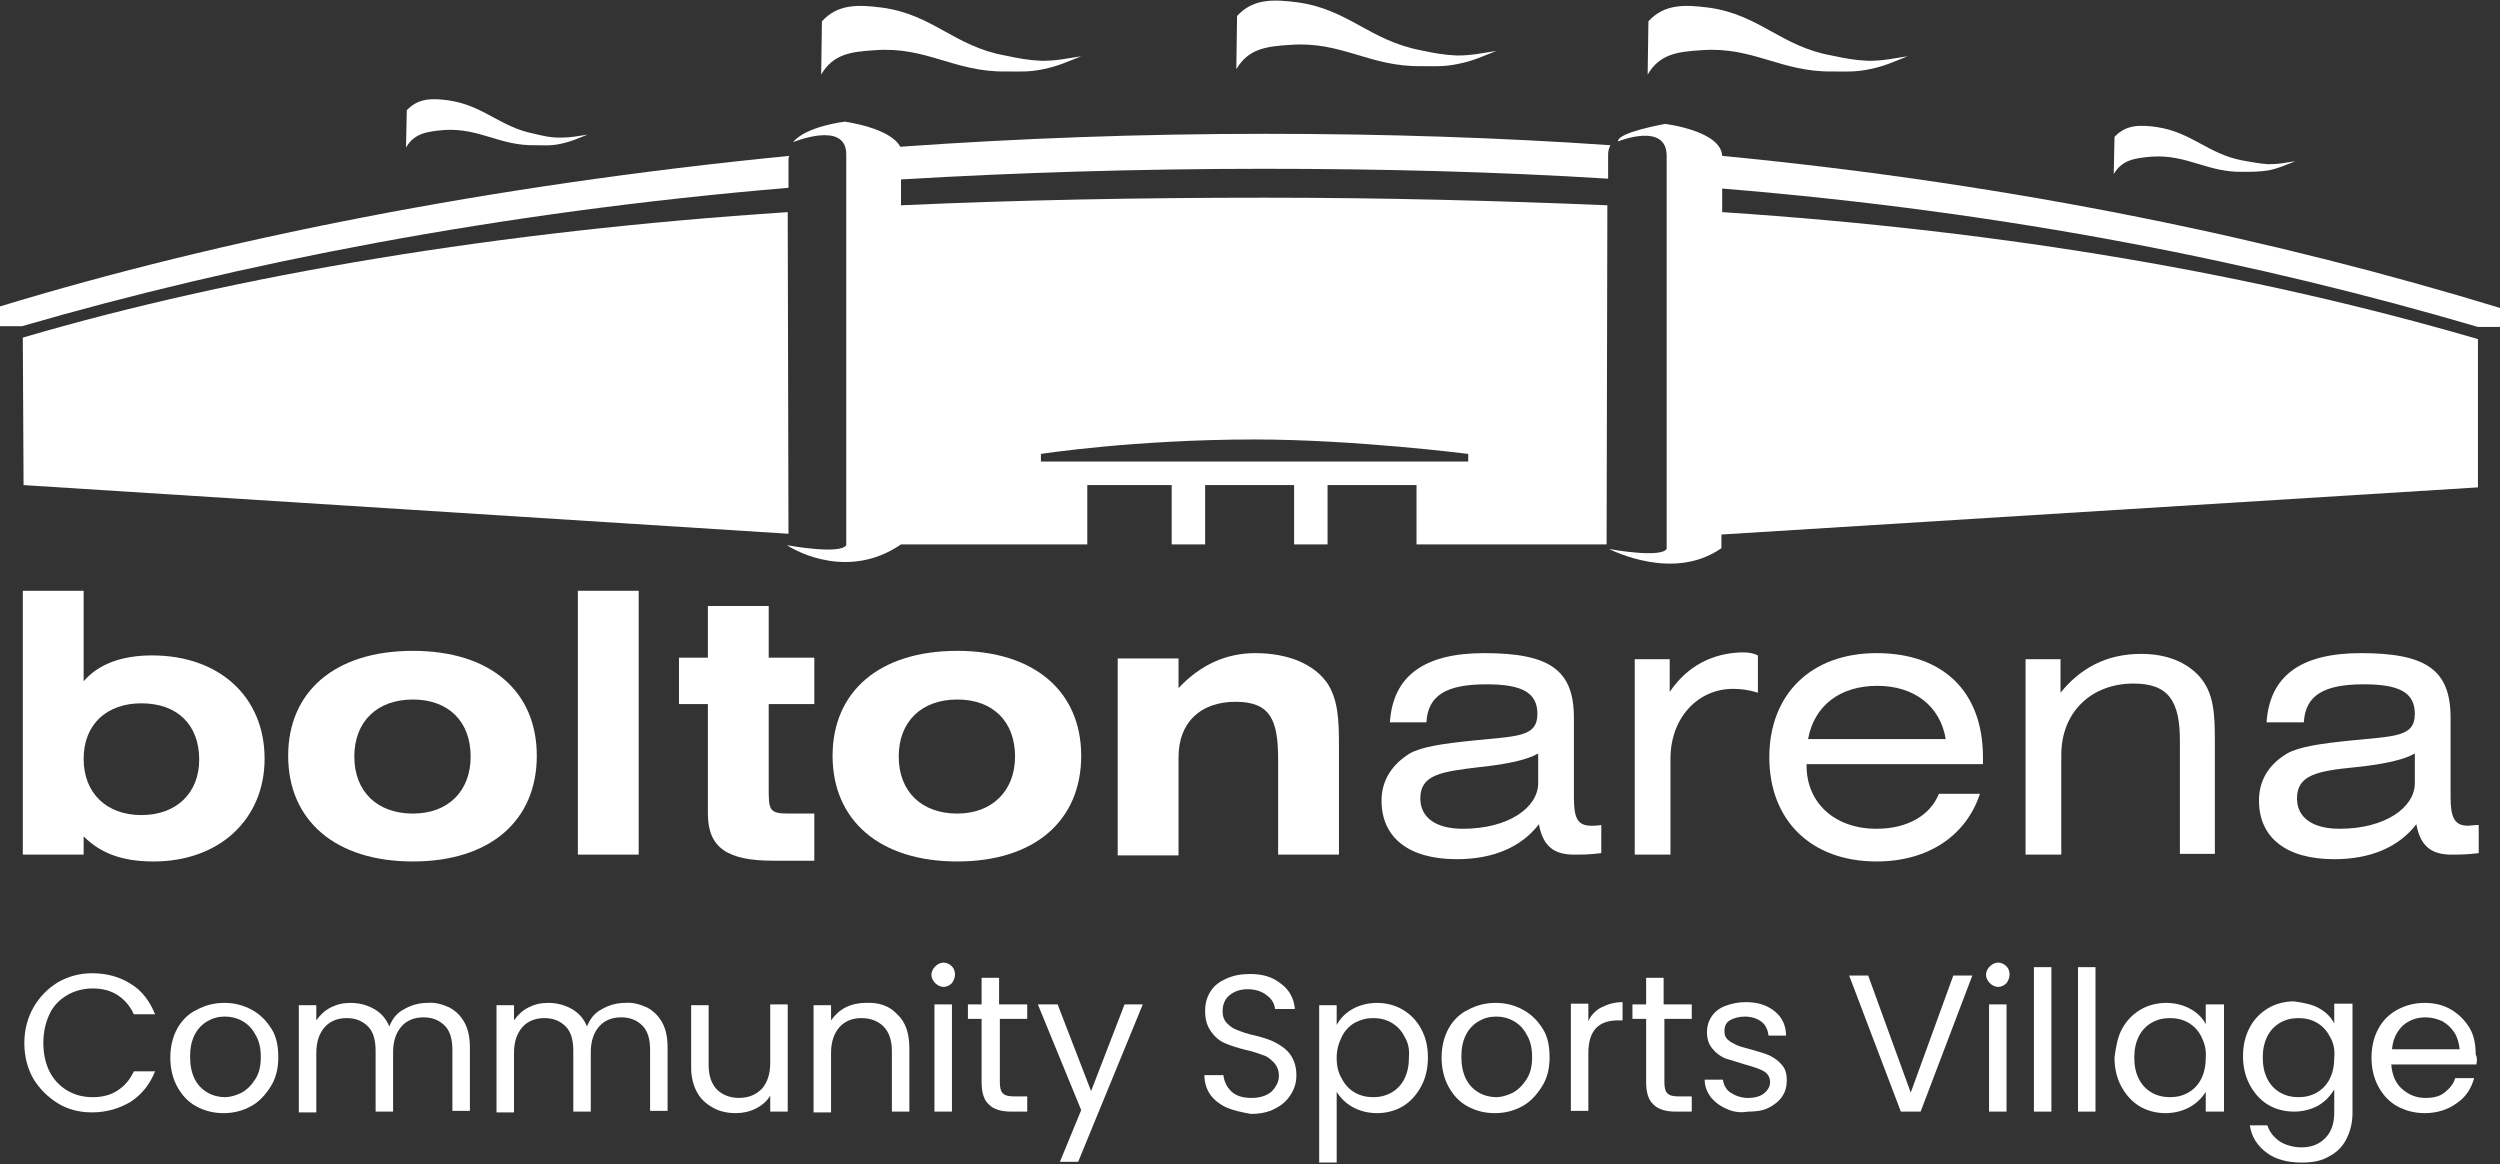
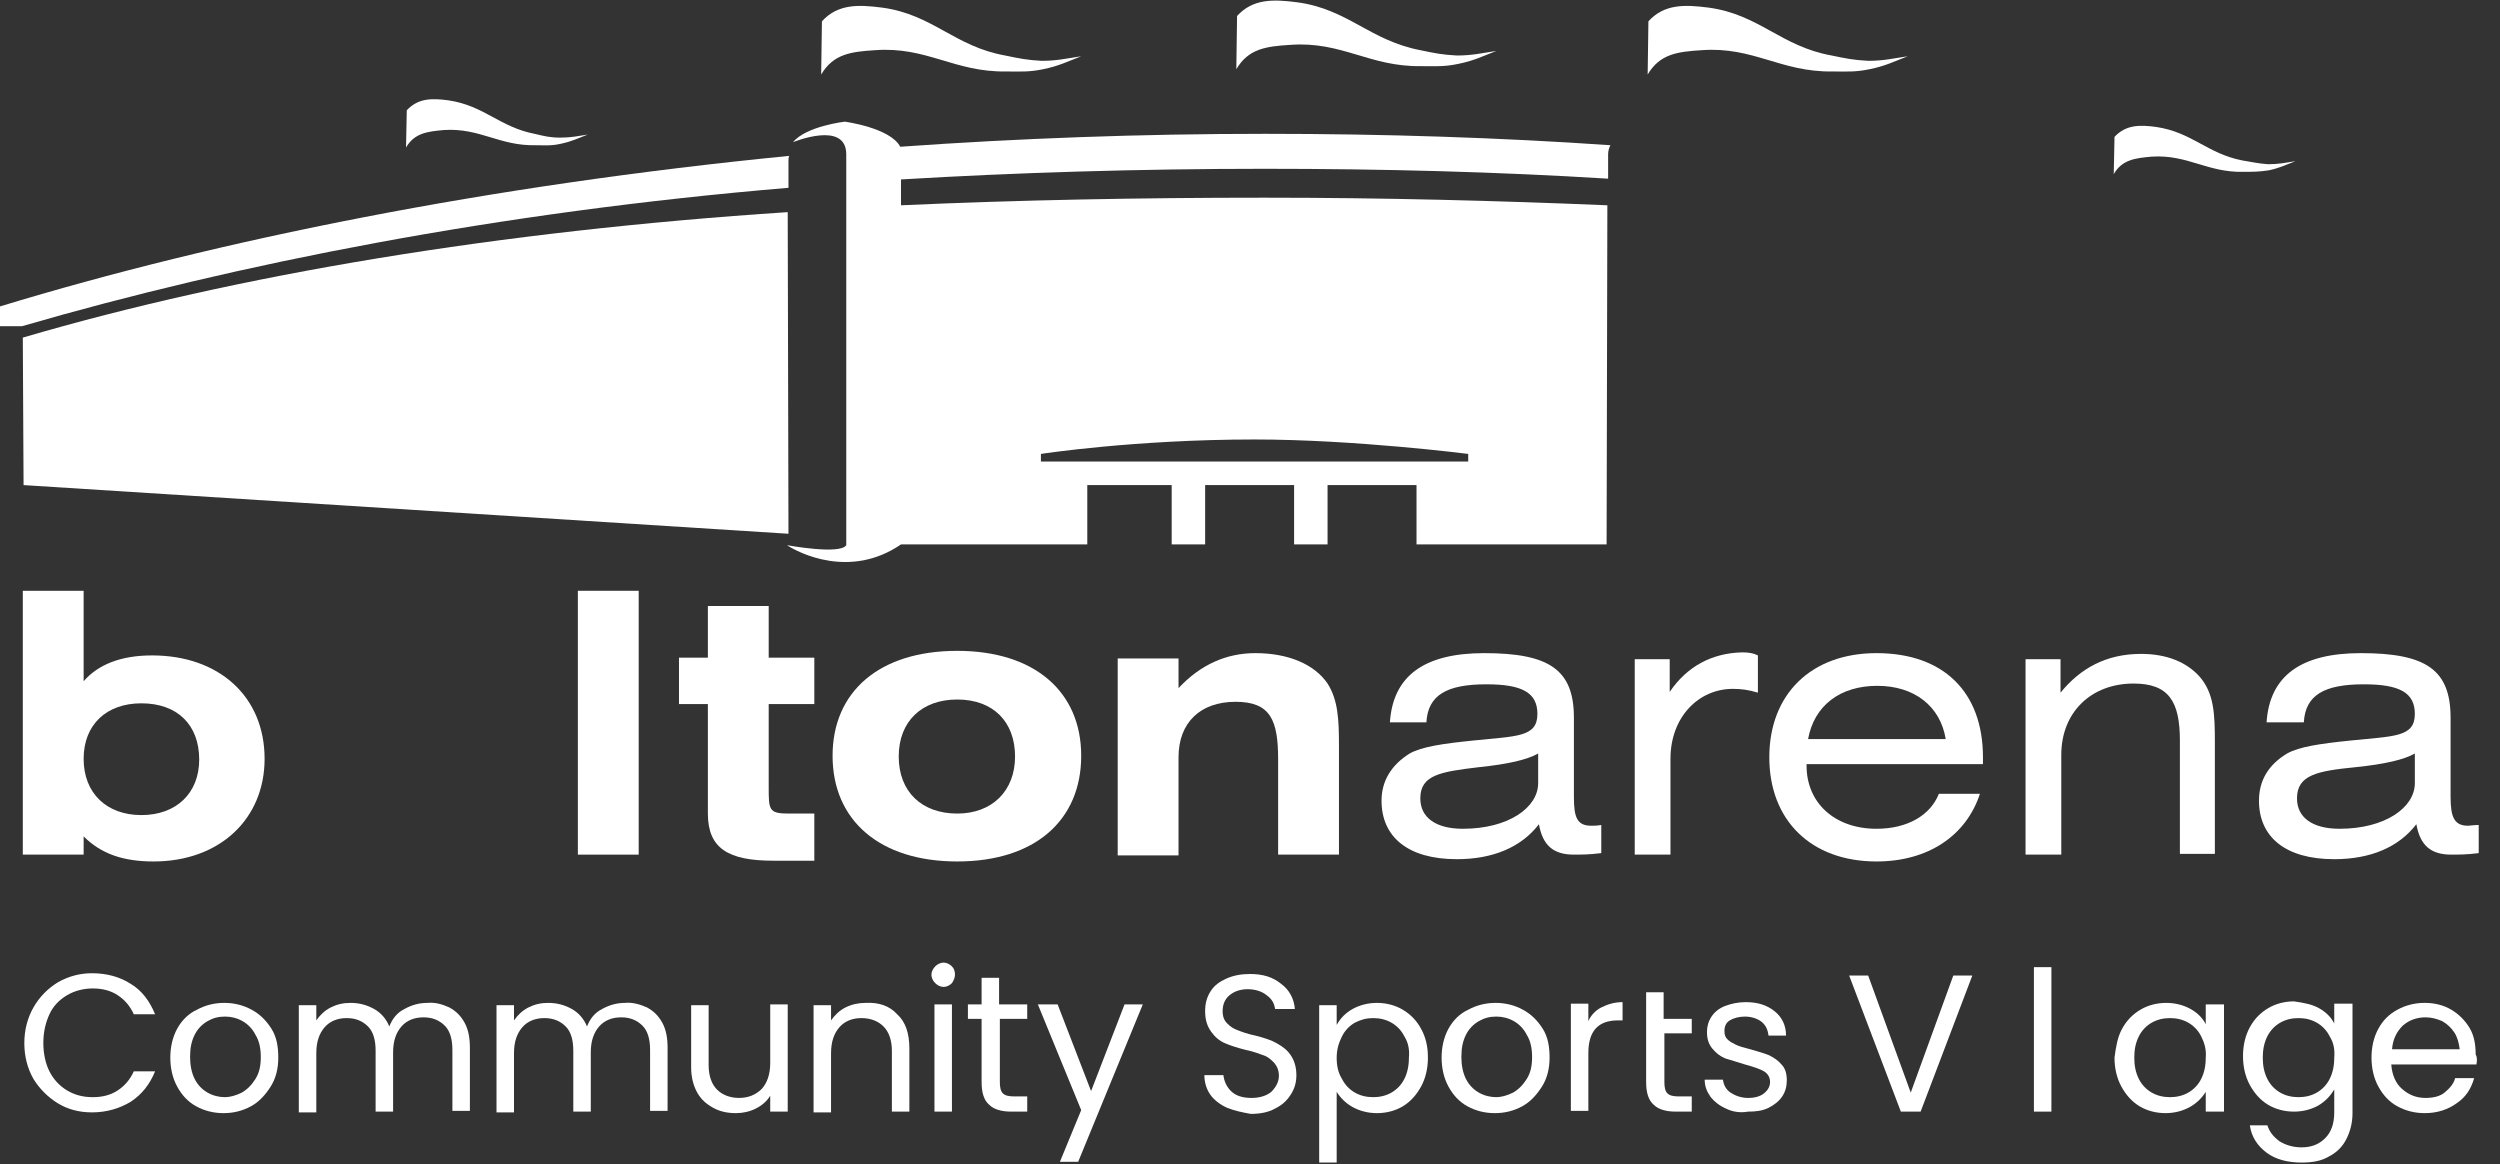
<svg xmlns="http://www.w3.org/2000/svg" version="1.1" id="Layer_1" x="0px" y="0px" viewBox="0 0 328.8 153.1" style="enable-background:new 0 0 328.8 153.1;" xml:space="preserve">
  <rect x="0" y="0" width="328.8" height="153.1" fill="#333333" stroke="none" />
  <style type="text/css">
	.st0{fill:#FFFFFF;}
</style>
  <g>
    <path class="st0" d="M2.9,42.9H0v-2.6c28.9-8.8,64.2-15.9,103.8-19.8c-0.1,0.2-0.1,0.4-0.1,0.6l0,3.6C65.5,27.9,31.1,34.7,2.9,42.9   " />
    <path class="st0" d="M136.9,59.7c0,0,12.3-1.9,28.1-1.9c13.2,0,28.1,1.9,28.1,1.9v1h-56.2V59.7z M166.4,17.6   c-16.5,0-32.5,0.6-48,1.7c-1.3-2.5-7.3-3.3-7.3-3.3s-5.1,0.6-6.8,2.7c0,0,7-2.9,7,1.6l0,51.4c-0.8,1.3-7.8,0-7.8,0   c1.5,1,8.3,4.5,15-0.1v0h24.5v-7.8h11.1v7.8h4.4v-7.8h11.7v7.8h4.4v-7.8h11.7v7.8h25l0.1-44.6C197.1,26.4,182,26,166.3,26   c-16.4,0-32.2,0.3-47.8,1v-3.4c15-0.9,31.4-1.4,47.8-1.4c15.6,0,30.7,0.4,45.2,1.3l0-3.2c0-0.4,0.1-0.8,0.3-1.2   C197.3,18.1,182.1,17.6,166.4,17.6" />
    <path class="st0" d="M3,44.4c28.3-8.3,62.6-14,100.6-16.5l0.1,42.3L3.1,63.8L3,44.4z" />
-     <path class="st0" d="M226.5,20.5c39.3,3.8,73.1,11.1,102.3,20l0,2.5h-2.9c-28.6-8.4-61.4-15.1-99.4-18.2l0,3.1   c38,2.5,70.6,8.3,99.4,16.7l0,19.5l-99.5,6.2l0,1.8c-6.3,4.4-14.3,0.3-14.8,0.1c0.5,0.1,6.8,1.2,7.6,0l0-51.7   c0-4.5-6.4-1.9-6.4-1.9c-0.1-1.2,6.2-2.3,6.2-2.3s7.5,0.9,7.5,4.3V20.5z" />
    <path class="st0" d="M108.1,2.8c2.1-2.3,4.8-2.2,7.9-1.8c6.7,0.9,9.5,5.1,16.2,6.3c1.9,0.4,2.9,0.6,4.8,0.7c2,0,3.2-0.3,5.2-0.6   c-1.8,0.7-3,1.3-5,1.7c-1.9,0.4-3,0.3-4.9,0.3c-6.8,0.1-10.4-3.3-17.2-2.8c-3.2,0.2-5.5,0.5-7.1,3.2L108.1,2.8z" />
    <path class="st0" d="M53.5,14.5c1.5-1.6,3.3-1.6,5.5-1.3c4.7,0.7,6.7,3.5,11.3,4.4c1.3,0.3,2,0.5,3.4,0.5c1.4,0,2.3-0.2,3.6-0.4   c-1.3,0.5-2.1,0.9-3.5,1.2c-1.3,0.3-2.1,0.2-3.4,0.2c-4.7,0.1-7.3-2.3-12-2c-2.2,0.2-3.9,0.4-5,2.3L53.5,14.5z" />
    <path class="st0" d="M216.8,2.8c2.1-2.3,4.8-2.2,7.9-1.8c6.7,0.9,9.5,5.1,16.2,6.3c1.9,0.4,2.9,0.6,4.8,0.7c2,0,3.2-0.3,5.2-0.6   c-1.8,0.7-3,1.3-5,1.7c-1.9,0.4-3,0.3-4.9,0.3c-6.8,0.1-10.4-3.3-17.2-2.8c-3.2,0.2-5.5,0.5-7.1,3.2L216.8,2.8z" />
    <path class="st0" d="M278.1,18c1.5-1.6,3.3-1.6,5.5-1.3c4.7,0.7,6.7,3.5,11.3,4.4c1.3,0.2,2,0.4,3.4,0.5c1.4,0,2.3-0.2,3.6-0.4   c-1.3,0.5-2.1,0.9-3.5,1.2c-1.3,0.2-2.1,0.2-3.4,0.2c-4.7,0.1-7.3-2.3-12-2c-2.2,0.2-3.9,0.4-5,2.3L278.1,18z" />
    <path class="st0" d="M162.7,2.1c2.1-2.3,4.8-2.2,7.9-1.8c6.7,0.9,9.5,5,16.2,6.3c1.9,0.4,2.9,0.6,4.8,0.7c2,0,3.2-0.3,5.2-0.6   c-1.8,0.7-3,1.3-5,1.7c-1.9,0.4-3,0.3-4.9,0.3c-6.8,0.1-10.4-3.3-17.2-2.8c-3.2,0.2-5.5,0.5-7.1,3.2L162.7,2.1z" />
    <path class="st0" d="M317.6,103c0,3.2-3.9,6-9.9,6c-3.6,0-5.6-1.5-5.6-4c0-3.1,2.7-3.6,7.7-4.1c3.9-0.4,6.4-1,7.8-1.8V103z    M324.6,108.6c-1.8,0-2.3-1.1-2.3-3.8V94.4c0-6.3-3.2-8.5-11.8-8.5c-7.9,0-12,3-12.4,9.1h4.9c0.2-3.6,2.7-5,7.9-5   c4.7,0,6.7,1.1,6.7,3.9c0,3.1-2.8,2.9-8.5,3.5c-3.9,0.4-6.7,0.8-8.3,1.7c-2.5,1.5-3.7,3.6-3.7,6.2c0,4.8,3.5,7.7,9.9,7.7   c4.8,0,8.5-1.6,10.8-4.6c0.5,2.8,1.9,4,4.6,4c0.9,0,2.1,0,3.6-0.2v-3.7C325.4,108.5,324.9,108.6,324.6,108.6" />
    <path class="st0" d="M281.6,86c-4.6,0-8,1.9-10.6,5.1v-4.4h-4.6v25.7h4.7V99.3c0-5.7,4-9.4,9.5-9.4c4.6,0,6.1,2.3,6.1,7.5v14.9h4.6   V97.7c0-3.8-0.1-6.5-2-8.7C287.6,87.1,285,86,281.6,86" />
    <path class="st0" d="M237.8,97.2c0.8-4.4,4.2-7,9.1-7c4.9,0,8.3,2.7,9,7H237.8z M246.8,85.9c-8.6,0-14.1,5.4-14.1,13.7   c0,8.3,5.5,13.7,14.1,13.7c6.8,0,11.8-3.4,13.6-8.9H255c-1.1,2.8-4.1,4.6-8.2,4.6c-5.5,0-9.2-3.4-9.2-8.3v-0.2h23.2v-0.9   C260.8,91,255.6,85.9,246.8,85.9" />
    <path class="st0" d="M219.6,91v-4.3H215v25.7h4.7V99.8c0-5.5,3.7-9.2,8.2-9.2c1,0,2,0.1,3.3,0.5v-4.9c-0.6-0.3-1.2-0.4-2.1-0.4   C225.2,85.9,221.9,87.6,219.6,91" />
    <path class="st0" d="M202.3,103c0,3.2-3.9,6-9.9,6c-3.6,0-5.6-1.5-5.6-4c0-3.1,2.7-3.5,7.7-4.1c3.9-0.4,6.4-1,7.8-1.8V103z    M207,104.8V94.4c0-6.3-3.2-8.5-11.8-8.5c-7.9,0-12,3-12.4,9.1h4.8c0.2-3.6,2.7-5,7.9-5c4.7,0,6.7,1.1,6.7,3.9   c0,3.1-2.8,2.9-8.5,3.5c-3.9,0.4-6.7,0.8-8.3,1.7c-2.4,1.5-3.7,3.6-3.7,6.2c0,4.8,3.5,7.7,9.9,7.7c4.8,0,8.5-1.6,10.8-4.6   c0.5,2.8,1.9,4,4.6,4c0.9,0,2.1,0,3.6-0.2v-3.7c-0.5,0.1-1,0.1-1.3,0.1C207.4,108.6,207,107.5,207,104.8" />
    <path class="st0" d="M165.1,85.9c-3.8,0-7.2,1.5-10.1,4.6v-3.9h-8v25.9h8V99.6c0-4.6,2.9-7.3,7.5-7.3c4.6,0,5.6,2.4,5.6,7.6v12.5h8   V98.1c0-3.4-0.1-6-1.5-8.2C172.9,87.4,169.5,85.9,165.1,85.9" />
    <path class="st0" d="M125.9,107c-4.7,0-7.7-2.9-7.7-7.5c0-4.6,3-7.5,7.7-7.5c4.7,0,7.6,2.9,7.6,7.5C133.5,104,130.5,107,125.9,107    M125.9,85.6c-10.3,0-16.4,5.4-16.4,13.8c0,8.5,6.2,13.9,16.4,13.9s16.3-5.4,16.3-13.9C142.2,91,136.1,85.6,125.9,85.6" />
    <path class="st0" d="M101.1,79.7h-8v6.8h-3.8v6.1h3.8v14.4c0,4.6,2.7,6.2,8.6,6.2h5.4v-6.2h-3.4c-2.6,0-2.6-0.5-2.6-3.5V92.6h6   v-6.1h-6V79.7z" />
    <rect x="76" y="77.7" class="st0" width="8" height="34.7" />
-     <path class="st0" d="M54.3,107c-4.7,0-7.7-2.9-7.7-7.5c0-4.6,3-7.5,7.7-7.5s7.6,2.9,7.6,7.5C61.9,104,59,107,54.3,107 M54.3,85.6   C44,85.6,37.9,91,37.9,99.4c0,8.5,6.2,13.9,16.4,13.9s16.3-5.4,16.3-13.9C70.6,91,64.6,85.6,54.3,85.6" />
    <path class="st0" d="M18.6,107.2c-4.6,0-7.6-2.9-7.6-7.4s3-7.3,7.6-7.3c4.7,0,7.6,2.8,7.6,7.4C26.2,104.3,23.2,107.2,18.6,107.2    M20,86.2c-4.1,0-7.1,1.2-9,3.4V77.7H3v34.7h8V110c2.3,2.3,5.2,3.3,9.2,3.3c8.7,0,14.6-5.6,14.6-13.5C34.8,91.6,28.8,86.2,20,86.2" />
    <g>
      <path class="st0" d="M4.4,132.5c0.8-1.4,1.9-2.5,3.2-3.3c1.4-0.8,2.9-1.2,4.5-1.2c2,0,3.7,0.5,5.1,1.4c1.5,0.9,2.5,2.3,3.2,4h-2.8    c-0.5-1.1-1.2-1.9-2.1-2.5c-0.9-0.6-2-0.9-3.3-0.9c-1.2,0-2.4,0.3-3.4,0.9c-1,0.6-1.8,1.4-2.3,2.5s-0.8,2.3-0.8,3.8    c0,1.4,0.3,2.7,0.8,3.7s1.3,1.9,2.3,2.5s2.1,0.9,3.4,0.9c1.3,0,2.4-0.3,3.3-0.9c0.9-0.6,1.6-1.4,2.1-2.5h2.8c-0.7,1.7-1.7,3-3.2,4    c-1.5,0.9-3.2,1.4-5.1,1.4c-1.7,0-3.2-0.4-4.5-1.2s-2.4-1.9-3.2-3.2c-0.8-1.4-1.2-3-1.2-4.7S3.6,133.9,4.4,132.5z" />
      <path class="st0" d="M25.8,145.5c-1.1-0.6-1.9-1.5-2.5-2.6s-0.9-2.4-0.9-3.8c0-1.4,0.3-2.7,0.9-3.8c0.6-1.1,1.5-2,2.6-2.5    c1.1-0.6,2.3-0.9,3.6-0.9s2.5,0.3,3.6,0.9c1.1,0.6,1.9,1.4,2.6,2.5s0.9,2.4,0.9,3.8s-0.3,2.7-1,3.8s-1.5,2-2.6,2.6    c-1.1,0.6-2.3,0.9-3.6,0.9C28.1,146.4,26.9,146.1,25.8,145.5z M31.8,143.7c0.7-0.4,1.3-1,1.8-1.8c0.5-0.8,0.7-1.7,0.7-2.9    c0-1.1-0.2-2.1-0.7-2.9c-0.4-0.8-1-1.4-1.7-1.8c-0.7-0.4-1.5-0.6-2.3-0.6c-0.9,0-1.6,0.2-2.3,0.6s-1.3,1-1.7,1.8    c-0.4,0.8-0.6,1.7-0.6,2.9c0,1.1,0.2,2.1,0.6,2.9c0.4,0.8,1,1.4,1.7,1.8c0.7,0.4,1.5,0.6,2.3,0.6C30.2,144.3,31,144.1,31.8,143.7z    " />
      <path class="st0" d="M59.1,132.5c0.9,0.5,1.5,1.1,2,2c0.5,0.9,0.7,2,0.7,3.3v8.3h-2.3v-8c0-1.4-0.3-2.5-1-3.2    c-0.7-0.7-1.6-1.1-2.8-1.1c-1.2,0-2.2,0.4-2.9,1.2c-0.7,0.8-1.1,1.9-1.1,3.4v7.8h-2.3v-8c0-1.4-0.3-2.5-1-3.2    c-0.7-0.7-1.6-1.1-2.8-1.1c-1.2,0-2.2,0.4-2.9,1.2s-1.1,1.9-1.1,3.4v7.8h-2.3v-14.1h2.3v2c0.5-0.7,1.1-1.3,1.9-1.7    c0.8-0.4,1.6-0.6,2.6-0.6c1.2,0,2.2,0.3,3.1,0.8c0.9,0.5,1.6,1.3,2,2.3c0.4-1,1-1.8,2-2.3c0.9-0.5,1.9-0.8,3-0.8    C57.3,131.8,58.2,132.1,59.1,132.5z" />
      <path class="st0" d="M85.1,132.5c0.9,0.5,1.5,1.1,2,2c0.5,0.9,0.7,2,0.7,3.3v8.3h-2.3v-8c0-1.4-0.3-2.5-1-3.2    c-0.7-0.7-1.6-1.1-2.8-1.1c-1.2,0-2.2,0.4-2.9,1.2c-0.7,0.8-1.1,1.9-1.1,3.4v7.8h-2.3v-8c0-1.4-0.3-2.5-1-3.2    c-0.7-0.7-1.6-1.1-2.8-1.1c-1.2,0-2.2,0.4-2.9,1.2s-1.1,1.9-1.1,3.4v7.8h-2.3v-14.1h2.3v2c0.5-0.7,1.1-1.3,1.9-1.7    c0.8-0.4,1.6-0.6,2.6-0.6c1.2,0,2.2,0.3,3.1,0.8c0.9,0.5,1.6,1.3,2,2.3c0.4-1,1-1.8,2-2.3c0.9-0.5,1.9-0.8,3-0.8    C83.2,131.8,84.2,132.1,85.1,132.5z" />
      <path class="st0" d="M103.6,132.1v14.1h-2.3v-2.1c-0.4,0.7-1.1,1.3-1.9,1.7c-0.8,0.4-1.7,0.6-2.6,0.6c-1.1,0-2.1-0.2-3-0.7    c-0.9-0.5-1.6-1.1-2.1-2c-0.5-0.9-0.8-2-0.8-3.3v-8.2h2.3v7.9c0,1.4,0.4,2.5,1.1,3.2s1.7,1.1,2.9,1.1c1.2,0,2.2-0.4,3-1.2    c0.7-0.8,1.1-1.9,1.1-3.4v-7.7H103.6z" />
      <path class="st0" d="M118,133.4c1.1,1,1.6,2.5,1.6,4.5v8.3h-2.3v-8c0-1.4-0.4-2.5-1.1-3.2c-0.7-0.7-1.7-1.1-2.9-1.1    c-1.2,0-2.2,0.4-2.9,1.2c-0.7,0.8-1.1,1.9-1.1,3.4v7.8H107v-14.1h2.3v2c0.5-0.7,1.1-1.3,1.9-1.7c0.8-0.4,1.7-0.6,2.6-0.6    C115.6,131.8,117,132.3,118,133.4z" />
      <path class="st0" d="M123,129.3c-0.3-0.3-0.5-0.7-0.5-1.1c0-0.4,0.2-0.8,0.5-1.1s0.7-0.5,1.1-0.5c0.4,0,0.8,0.2,1.1,0.5    c0.3,0.3,0.4,0.7,0.4,1.1c0,0.4-0.2,0.8-0.4,1.1c-0.3,0.3-0.7,0.5-1.1,0.5C123.7,129.8,123.3,129.6,123,129.3z M125.2,132.1v14.1    h-2.3v-14.1H125.2z" />
      <path class="st0" d="M131.5,134v8.3c0,0.7,0.1,1.2,0.4,1.5s0.8,0.4,1.5,0.4h1.7v2H133c-1.3,0-2.3-0.3-2.9-0.9c-0.7-0.6-1-1.6-1-3    V134h-1.8v-1.9h1.8v-3.5h2.3v3.5h3.7v1.9H131.5z" />
      <path class="st0" d="M150.3,132.1l-8.5,20.7h-2.4l2.8-6.8l-5.7-13.9h2.6l4.4,11.4l4.4-11.4H150.3z" />
      <path class="st0" d="M161.4,145.7c-0.9-0.4-1.7-1-2.2-1.7s-0.8-1.6-0.8-2.6h2.5c0.1,0.8,0.4,1.5,1,2.1s1.5,0.9,2.7,0.9    c1.1,0,2-0.3,2.6-0.8c0.6-0.6,1-1.3,1-2.1c0-0.7-0.2-1.2-0.6-1.7c-0.4-0.4-0.8-0.8-1.4-1c-0.6-0.2-1.3-0.5-2.3-0.7    c-1.2-0.3-2.1-0.6-2.8-0.9c-0.7-0.3-1.3-0.8-1.8-1.5c-0.5-0.7-0.8-1.5-0.8-2.7c0-1,0.2-1.8,0.7-2.6c0.5-0.8,1.2-1.3,2.1-1.7    c0.9-0.4,1.9-0.6,3.1-0.6c1.7,0,3,0.4,4.1,1.3c1.1,0.8,1.7,2,1.8,3.3h-2.6c-0.1-0.7-0.4-1.3-1.1-1.8c-0.6-0.5-1.5-0.8-2.5-0.8    c-1,0-1.8,0.3-2.4,0.8c-0.6,0.5-0.9,1.2-0.9,2.1c0,0.7,0.2,1.2,0.6,1.6c0.4,0.4,0.8,0.7,1.4,0.9c0.5,0.2,1.3,0.5,2.3,0.7    c1.2,0.3,2.1,0.6,2.8,1s1.3,0.8,1.8,1.5c0.5,0.7,0.8,1.6,0.8,2.7c0,0.9-0.2,1.7-0.7,2.5c-0.5,0.8-1.1,1.4-2.1,1.9    c-0.9,0.5-2,0.7-3.2,0.7C163.4,146.3,162.4,146.1,161.4,145.7z" />
      <path class="st0" d="M177.9,132.7c0.9-0.5,2-0.8,3.2-0.8c1.2,0,2.4,0.3,3.4,0.9c1,0.6,1.8,1.4,2.4,2.5c0.6,1.1,0.9,2.3,0.9,3.8    c0,1.4-0.3,2.7-0.9,3.8c-0.6,1.1-1.4,2-2.4,2.6c-1,0.6-2.2,0.9-3.4,0.9c-1.2,0-2.3-0.3-3.2-0.8s-1.6-1.2-2.1-2v9.3h-2.3v-20.7h2.3    v2.6C176.3,133.9,177,133.2,177.9,132.7z M184.7,136.3c-0.4-0.8-1-1.4-1.7-1.8c-0.7-0.4-1.5-0.6-2.4-0.6c-0.9,0-1.6,0.2-2.4,0.6    c-0.7,0.4-1.3,1-1.7,1.8c-0.4,0.8-0.7,1.7-0.7,2.8c0,1.1,0.2,2,0.7,2.8c0.4,0.8,1,1.4,1.7,1.8c0.7,0.4,1.5,0.6,2.4,0.6    c0.9,0,1.7-0.2,2.4-0.6c0.7-0.4,1.3-1,1.7-1.8c0.4-0.8,0.6-1.7,0.6-2.8C185.4,138,185.2,137.1,184.7,136.3z" />
      <path class="st0" d="M193,145.5c-1.1-0.6-1.9-1.5-2.5-2.6s-0.9-2.4-0.9-3.8c0-1.4,0.3-2.7,0.9-3.8c0.6-1.1,1.5-2,2.6-2.5    c1.1-0.6,2.3-0.9,3.6-0.9s2.5,0.3,3.6,0.9c1.1,0.6,1.9,1.4,2.6,2.5s0.9,2.4,0.9,3.8s-0.3,2.7-1,3.8s-1.5,2-2.6,2.6    c-1.1,0.6-2.3,0.9-3.6,0.9C195.3,146.4,194.1,146.1,193,145.5z M199,143.7c0.7-0.4,1.3-1,1.8-1.8c0.5-0.8,0.7-1.7,0.7-2.9    c0-1.1-0.2-2.1-0.7-2.9c-0.4-0.8-1-1.4-1.7-1.8s-1.5-0.6-2.3-0.6c-0.9,0-1.6,0.2-2.3,0.6s-1.3,1-1.7,1.8c-0.4,0.8-0.6,1.7-0.6,2.9    c0,1.1,0.2,2.1,0.6,2.9c0.4,0.8,1,1.4,1.7,1.8c0.7,0.4,1.5,0.6,2.3,0.6C197.4,144.3,198.2,144.1,199,143.7z" />
      <path class="st0" d="M210.6,132.5c0.8-0.4,1.7-0.7,2.8-0.7v2.4h-0.6c-2.6,0-3.9,1.4-3.9,4.3v7.6h-2.3v-14.1h2.3v2.3    C209.2,133.6,209.8,132.9,210.6,132.5z" />
-       <path class="st0" d="M218.9,134v8.3c0,0.7,0.1,1.2,0.4,1.5c0.3,0.3,0.8,0.4,1.5,0.4h1.7v2h-2.1c-1.3,0-2.3-0.3-2.9-0.9    c-0.7-0.6-1-1.6-1-3V134h-1.8v-1.9h1.8v-3.5h2.3v3.5h3.7v1.9H218.9z" />
+       <path class="st0" d="M218.9,134v8.3c0,0.7,0.1,1.2,0.4,1.5c0.3,0.3,0.8,0.4,1.5,0.4h1.7v2h-2.1c-1.3,0-2.3-0.3-2.9-0.9    c-0.7-0.6-1-1.6-1-3V134h-1.8h1.8v-3.5h2.3v3.5h3.7v1.9H218.9z" />
      <path class="st0" d="M227,145.8c-0.9-0.4-1.5-0.9-2-1.5c-0.5-0.7-0.8-1.4-0.8-2.3h2.4c0.1,0.7,0.4,1.3,1,1.7    c0.6,0.4,1.4,0.7,2.3,0.7c0.9,0,1.6-0.2,2.1-0.6c0.5-0.4,0.8-0.9,0.8-1.5c0-0.6-0.3-1.1-0.8-1.4c-0.5-0.3-1.4-0.6-2.5-0.9    c-1-0.3-1.9-0.6-2.6-0.8c-0.7-0.3-1.2-0.7-1.7-1.3c-0.5-0.6-0.7-1.3-0.7-2.2c0-0.7,0.2-1.4,0.6-2s1-1.1,1.8-1.4s1.7-0.5,2.7-0.5    c1.6,0,2.8,0.4,3.8,1.2c1,0.8,1.5,1.9,1.5,3.2h-2.3c-0.1-0.7-0.3-1.3-0.9-1.8c-0.5-0.4-1.3-0.7-2.2-0.7c-0.8,0-1.5,0.2-2,0.5    s-0.7,0.8-0.7,1.4c0,0.5,0.1,0.8,0.4,1.1c0.3,0.3,0.7,0.5,1.1,0.7s1.1,0.4,1.9,0.6c1,0.3,1.8,0.5,2.5,0.8c0.6,0.3,1.2,0.7,1.6,1.2    c0.5,0.5,0.7,1.2,0.7,2.1c0,0.8-0.2,1.5-0.6,2.1c-0.4,0.6-1,1.1-1.8,1.5c-0.8,0.4-1.7,0.5-2.7,0.5    C228.8,146.4,227.8,146.2,227,145.8z" />
      <path class="st0" d="M259.4,128.3l-6.8,17.9H250l-6.8-17.9h2.5l5.6,15.4l5.6-15.4H259.4z" />
-       <path class="st0" d="M261.7,129.3c-0.3-0.3-0.5-0.7-0.5-1.1c0-0.4,0.2-0.8,0.5-1.1c0.3-0.3,0.7-0.5,1.1-0.5c0.4,0,0.8,0.2,1.1,0.5    c0.3,0.3,0.4,0.7,0.4,1.1c0,0.4-0.2,0.8-0.4,1.1c-0.3,0.3-0.7,0.5-1.1,0.5C262.4,129.8,262,129.6,261.7,129.3z M263.9,132.1v14.1    h-2.3v-14.1H263.9z" />
      <path class="st0" d="M269.8,127.2v19h-2.3v-19H269.8z" />
-       <path class="st0" d="M275.6,127.2v19h-2.3v-19H275.6z" />
      <path class="st0" d="M279.1,135.3c0.6-1.1,1.4-1.9,2.4-2.5c1-0.6,2.2-0.9,3.4-0.9c1.2,0,2.3,0.3,3.2,0.8c0.9,0.5,1.6,1.2,2,2v-2.6    h2.4v14.1h-2.4v-2.6c-0.5,0.8-1.2,1.5-2.1,2s-2,0.8-3.2,0.8c-1.2,0-2.4-0.3-3.4-0.9c-1-0.6-1.8-1.5-2.4-2.6    c-0.6-1.1-0.9-2.4-0.9-3.8C278.3,137.6,278.5,136.4,279.1,135.3z M289.5,136.3c-0.4-0.8-1-1.4-1.7-1.8c-0.7-0.4-1.5-0.6-2.4-0.6    c-0.9,0-1.7,0.2-2.4,0.6c-0.7,0.4-1.3,1-1.7,1.8s-0.6,1.7-0.6,2.8c0,1.1,0.2,2,0.6,2.8s1,1.4,1.7,1.8c0.7,0.4,1.5,0.6,2.4,0.6    c0.9,0,1.7-0.2,2.4-0.6c0.7-0.4,1.3-1,1.7-1.8c0.4-0.8,0.6-1.7,0.6-2.8C290.2,138,289.9,137.1,289.5,136.3z" />
      <path class="st0" d="M305,132.6c0.9,0.5,1.6,1.2,2,2v-2.6h2.4v14.4c0,1.3-0.3,2.4-0.8,3.4c-0.5,1-1.3,1.8-2.3,2.3    c-1,0.6-2.2,0.8-3.6,0.8c-1.8,0-3.4-0.4-4.6-1.3c-1.2-0.9-2-2.1-2.2-3.6h2.3c0.3,0.9,0.8,1.5,1.6,2.1c0.8,0.5,1.8,0.8,2.9,0.8    c1.3,0,2.3-0.4,3.1-1.2c0.8-0.8,1.2-1.9,1.2-3.4v-3c-0.5,0.8-1.1,1.5-2.1,2.1c-0.9,0.5-2,0.8-3.2,0.8c-1.2,0-2.4-0.3-3.4-0.9    c-1-0.6-1.8-1.5-2.4-2.6c-0.6-1.1-0.9-2.4-0.9-3.8c0-1.4,0.3-2.7,0.9-3.8c0.6-1.1,1.4-1.9,2.4-2.5c1-0.6,2.2-0.9,3.4-0.9    C303.1,131.9,304.1,132.1,305,132.6z M306.4,136.3c-0.4-0.8-1-1.4-1.7-1.8c-0.7-0.4-1.5-0.6-2.4-0.6c-0.9,0-1.7,0.2-2.4,0.6    c-0.7,0.4-1.3,1-1.7,1.8s-0.6,1.7-0.6,2.8c0,1.1,0.2,2,0.6,2.8s1,1.4,1.7,1.8c0.7,0.4,1.5,0.6,2.4,0.6c0.9,0,1.7-0.2,2.4-0.6    c0.7-0.4,1.3-1,1.7-1.8c0.4-0.8,0.6-1.7,0.6-2.8C307.1,138,306.9,137.1,306.4,136.3z" />
      <path class="st0" d="M325.7,140h-11.2c0.1,1.4,0.6,2.5,1.4,3.2c0.9,0.8,1.9,1.2,3.1,1.2c1,0,1.9-0.2,2.5-0.7s1.2-1.1,1.4-1.9h2.5    c-0.4,1.4-1.1,2.5-2.3,3.3c-1.1,0.8-2.5,1.3-4.2,1.3c-1.3,0-2.5-0.3-3.6-0.9c-1.1-0.6-1.9-1.5-2.5-2.6c-0.6-1.1-0.9-2.4-0.9-3.8    s0.3-2.7,0.9-3.8c0.6-1.1,1.4-1.9,2.5-2.5c1.1-0.6,2.3-0.9,3.6-0.9c1.3,0,2.5,0.3,3.5,0.9s1.8,1.4,2.4,2.4c0.6,1,0.8,2.2,0.8,3.5    C325.8,139,325.8,139.5,325.7,140z M322.8,135.8c-0.4-0.6-0.9-1.1-1.6-1.5c-0.7-0.3-1.4-0.5-2.2-0.5c-1.2,0-2.2,0.4-3,1.1    c-0.8,0.8-1.3,1.8-1.4,3.1h8.9C323.4,137.2,323.2,136.4,322.8,135.8z" />
    </g>
  </g>
</svg>